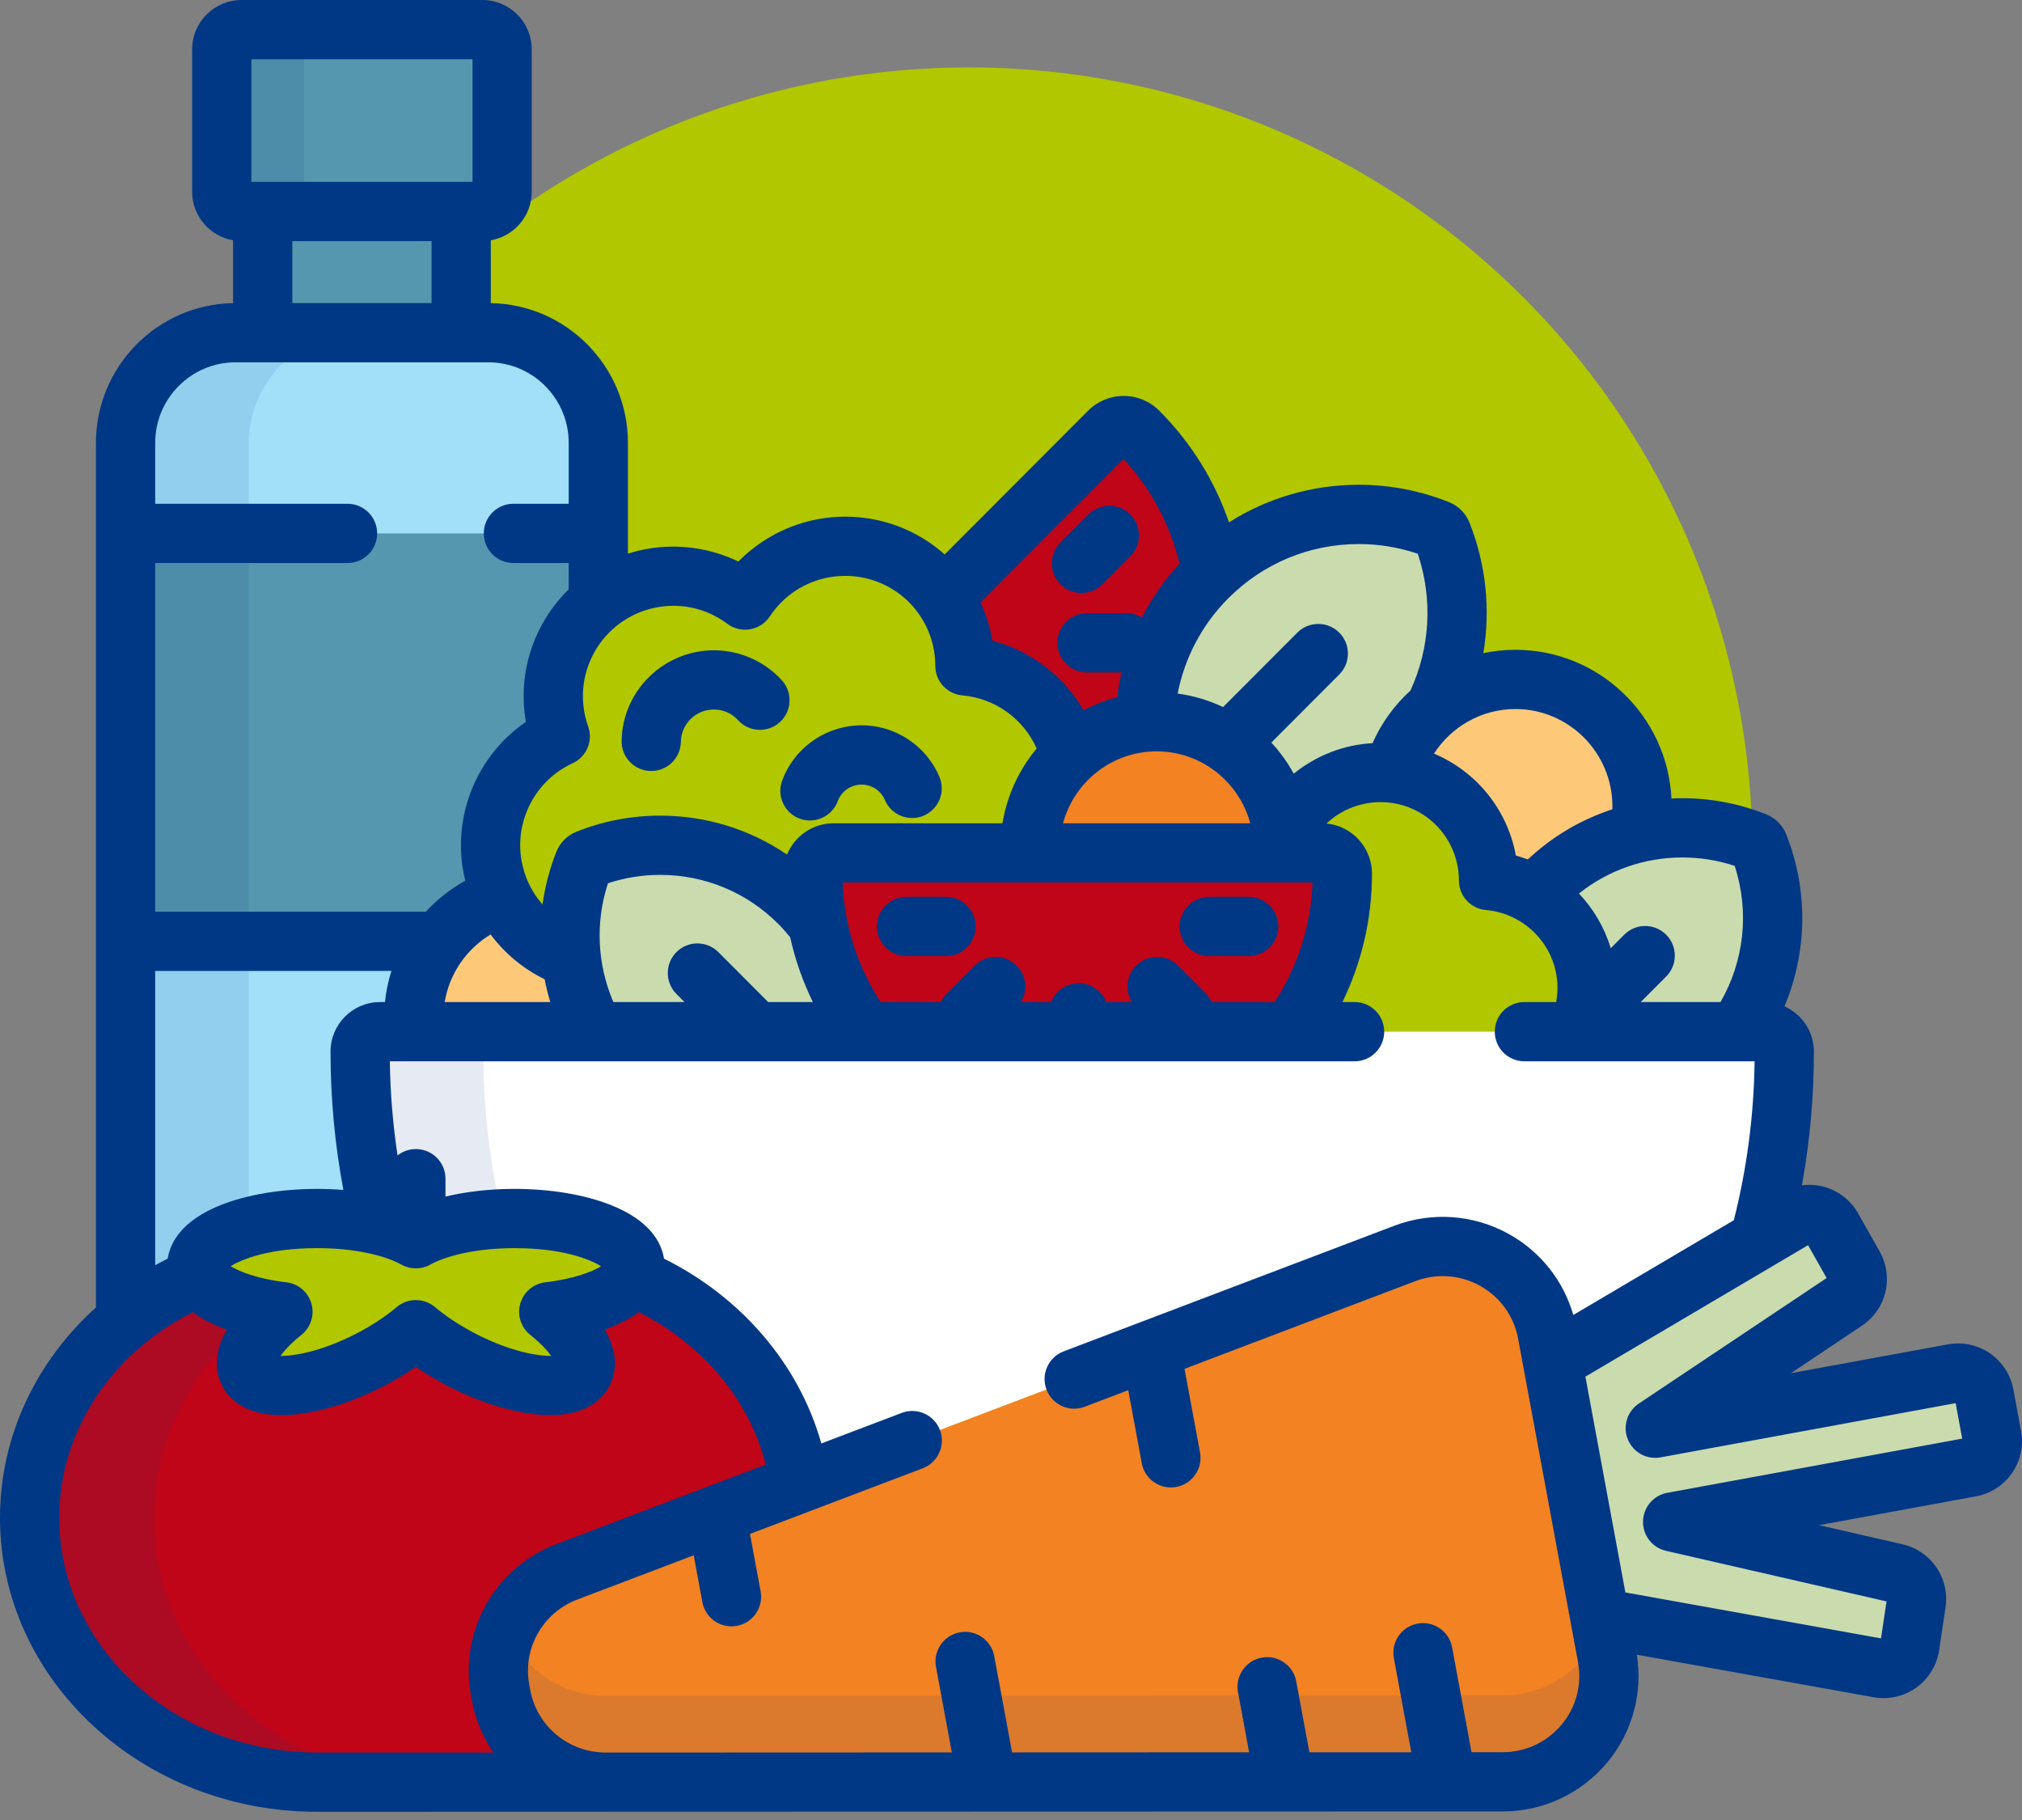
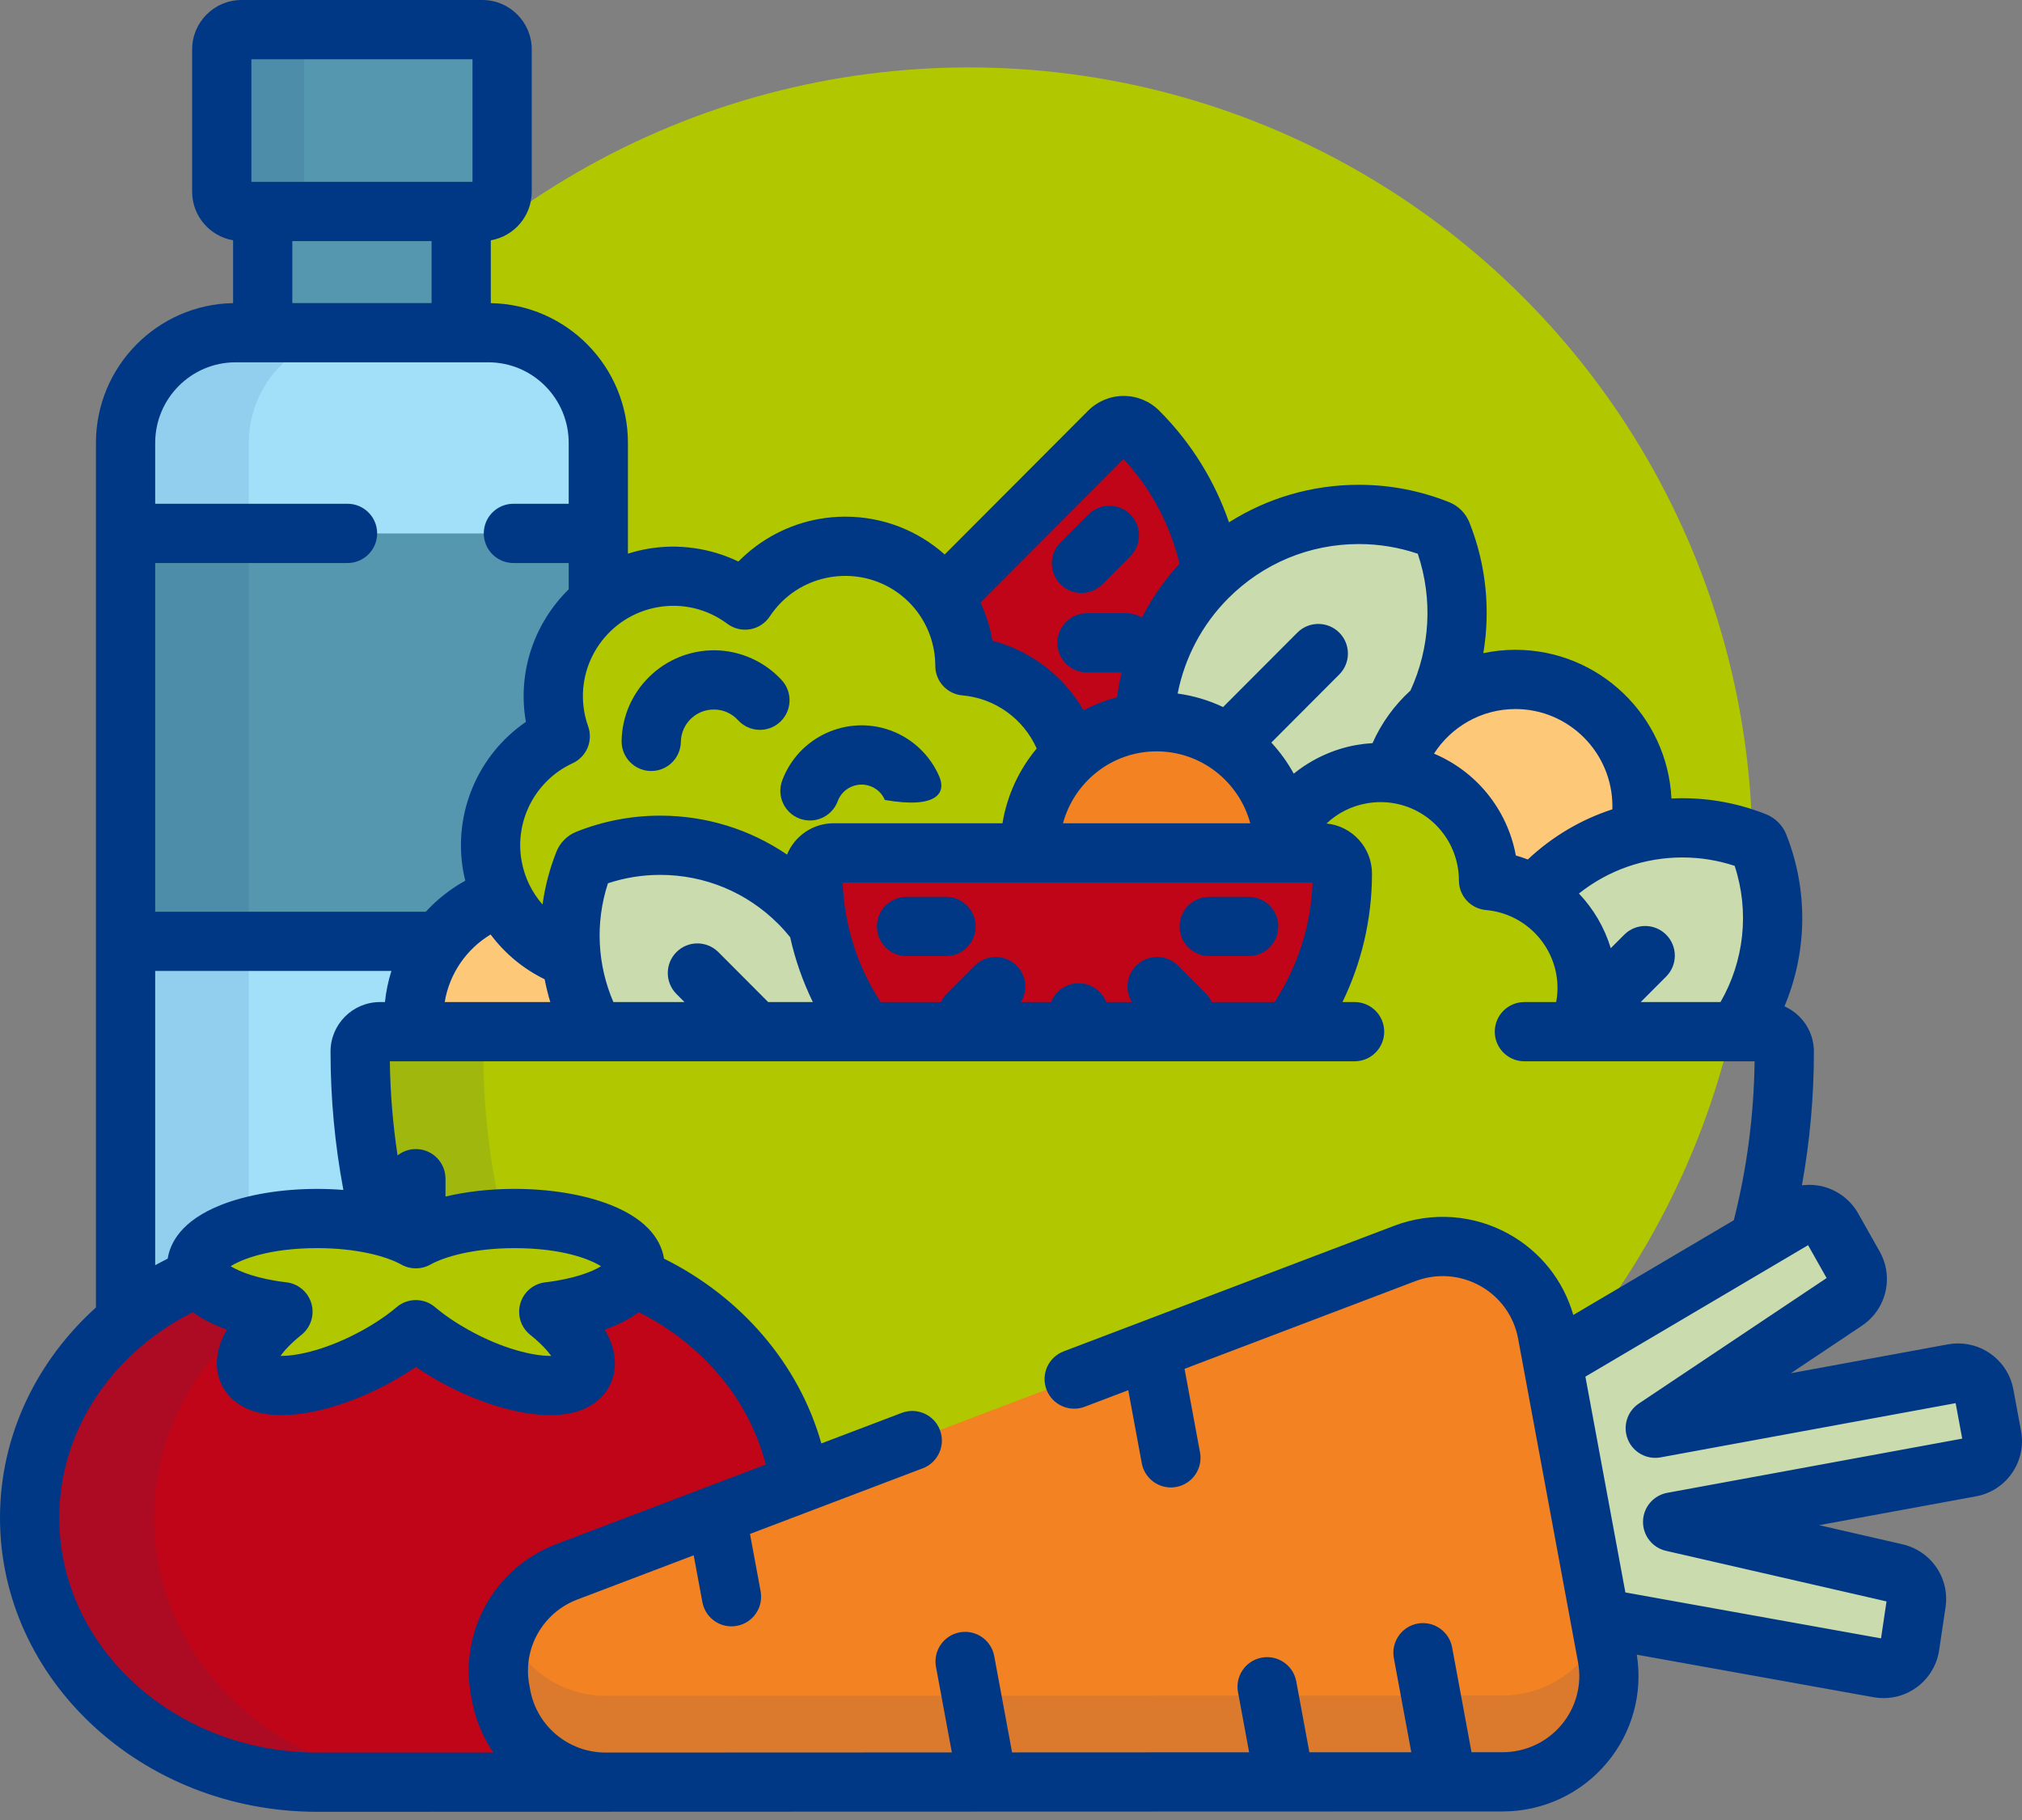
<svg xmlns="http://www.w3.org/2000/svg" width="120" height="108" viewBox="0 0 120 108" fill="none">
  <rect x="0" y="0" width="120" height="108" fill="#808080" stroke="none" />
  <circle cx="57.5" cy="50.5" r="46.5" fill="#B1C700" />
  <path d="M27.37 12.549H15.59V19.743H27.37V12.549Z" fill="#5597AE" />
  <path d="M29.8 11.376C29.8 12.021 29.273 12.548 28.628 12.548H14.333C13.688 12.548 13.161 12.021 13.161 11.376V2.93C13.161 2.285 13.688 1.758 14.333 1.758H28.628C29.272 1.758 29.8 2.285 29.8 2.93L29.8 11.376Z" fill="#5597AE" />
  <g opacity="0.1">
    <path d="M18.049 11.376V2.93C18.049 2.285 18.576 1.758 19.221 1.758H14.333C13.688 1.758 13.161 2.285 13.161 2.93V11.376C13.161 12.021 13.688 12.548 14.333 12.548H19.221C18.576 12.548 18.049 12.021 18.049 11.376Z" fill="#003885" />
  </g>
  <path d="M11.852 75.747C11.74 75.549 11.676 75.343 11.676 75.131C11.676 73.572 14.878 72.307 18.828 72.307C20.23 72.307 21.535 72.468 22.638 72.743C21.8 69.395 21.374 65.939 21.374 62.4C21.374 61.749 21.9 61.221 22.55 61.221H24.6C24.571 60.952 24.555 60.679 24.555 60.403C24.555 57.032 26.765 54.179 29.811 53.218C29.536 52.643 29.333 52.023 29.218 51.364C28.657 48.122 30.392 45.011 33.249 43.693C33.115 43.318 33.01 42.926 32.94 42.52C32.482 39.877 33.55 37.321 35.509 35.752V26.281C35.509 22.684 32.573 19.742 28.984 19.742H13.977C10.388 19.742 7.452 22.684 7.452 26.281V78.371C8.755 77.3 10.237 76.412 11.852 75.747Z" fill="#A2DFF9" />
  <path d="M29.81 53.218C29.535 52.644 29.332 52.023 29.218 51.365C28.656 48.122 30.391 45.012 33.249 43.694C33.114 43.318 33.01 42.927 32.939 42.521C32.481 39.878 33.55 37.322 35.508 35.753V31.653H7.452V55.86H26.077C27.008 54.629 28.307 53.693 29.81 53.218Z" fill="#5597AE" />
  <path opacity="0.1" d="M11.852 75.747C11.74 75.549 11.676 75.343 11.676 75.131C11.676 74.168 12.899 73.317 14.765 72.808V26.281C14.765 22.684 17.701 19.742 21.29 19.742H13.977C10.388 19.742 7.452 22.684 7.452 26.281V78.371C8.755 77.3 10.237 76.412 11.852 75.747Z" fill="#003885" />
  <path d="M57.162 38.304C57.233 38.71 57.265 39.114 57.266 39.513C60.227 39.773 62.779 41.88 63.526 44.846C64.704 43.747 66.235 43.023 67.931 42.863C68.033 39.688 69.318 36.599 71.65 34.262C71.735 34.177 71.822 34.094 71.909 34.012C71.371 30.934 69.922 27.986 67.556 25.614C67.076 25.134 66.299 25.134 65.82 25.614L55.994 35.462C56.569 36.287 56.979 37.247 57.162 38.304Z" fill="#C00518" />
  <path d="M68.643 42.828C72.072 42.828 74.962 45.131 75.864 48.276C76.104 48.412 76.336 48.561 76.556 48.725C77.499 47.303 79.003 46.254 80.818 45.937C81.302 45.853 81.782 45.827 82.253 45.851C82.421 45.7 82.586 45.545 82.747 45.385C82.793 45.338 82.837 45.29 82.883 45.243C83.345 43.987 84.132 42.889 85.141 42.05C86.725 38.861 86.933 35.088 85.573 31.657C85.552 31.605 85.521 31.559 85.483 31.52C85.444 31.481 85.398 31.45 85.346 31.43C80.62 29.547 75.244 30.659 71.65 34.262C69.317 36.599 68.033 39.688 67.93 42.863C68.165 42.841 68.403 42.828 68.643 42.828Z" fill="#CADBAE" />
  <path d="M91.588 52.555C93.187 50.952 95.171 49.888 97.284 49.412C97.391 48.907 97.45 48.386 97.45 47.849C97.45 43.69 94.086 40.317 89.935 40.317C86.463 40.317 83.542 42.679 82.68 45.886C85.427 46.211 87.751 48.297 88.247 51.159C88.311 51.526 88.34 51.891 88.341 52.251C89.315 52.336 90.239 52.646 91.054 53.132C91.226 52.936 91.402 52.742 91.588 52.555Z" fill="#FDC979" />
  <path d="M29.811 53.218C26.764 54.179 24.555 57.032 24.555 60.403C24.555 60.68 24.571 60.952 24.6 61.221H35.301C34.549 59.869 34.079 58.386 33.903 56.863C32.127 56.25 30.638 54.946 29.811 53.218Z" fill="#FDC979" />
  <path d="M104.375 50.163C104.357 50.116 104.328 50.073 104.292 50.037C104.257 50.002 104.214 49.973 104.167 49.954C99.826 48.225 94.889 49.246 91.588 52.555C91.402 52.742 91.225 52.936 91.054 53.133C92.608 54.056 93.766 55.623 94.099 57.543C94.322 58.835 94.142 60.103 93.649 61.221H103.078C105.319 58.028 105.848 53.878 104.375 50.163Z" fill="#CADBAE" />
  <path d="M29.811 53.218C26.764 54.179 24.555 57.032 24.555 60.403C24.555 60.68 24.571 60.952 24.6 61.221H35.301C34.549 59.869 34.079 58.386 33.903 56.863C32.127 56.25 30.638 54.946 29.811 53.218Z" fill="#FDC979" />
  <path d="M34.652 51.197C34.67 51.15 34.699 51.107 34.735 51.071C34.77 51.036 34.813 51.007 34.861 50.988C39.201 49.26 44.138 50.281 47.439 53.589C47.838 53.989 48.203 54.414 48.534 54.857C48.344 53.881 48.242 52.873 48.242 51.842C48.242 51.163 48.791 50.612 49.469 50.612H61.134C61.132 50.528 61.128 50.445 61.128 50.361C61.128 48.183 62.051 46.222 63.526 44.847C62.779 41.88 60.226 39.773 57.265 39.513C57.265 39.114 57.232 38.71 57.162 38.304C56.492 34.437 52.809 31.849 48.937 32.523C46.926 32.873 45.263 34.034 44.218 35.609C42.705 34.479 40.748 33.949 38.737 34.298C34.865 34.972 32.269 38.654 32.94 42.52C33.01 42.927 33.115 43.318 33.249 43.693C30.392 45.012 28.656 48.122 29.218 51.364C29.675 54.003 31.537 56.046 33.904 56.863C33.687 54.98 33.923 53.035 34.652 51.197Z" fill="#B1C700" />
  <path d="M94.098 57.544C93.591 54.615 91.171 52.5 88.341 52.251C88.34 51.891 88.311 51.526 88.247 51.16C87.642 47.667 84.316 45.329 80.819 45.938C79.003 46.254 77.5 47.303 76.556 48.726C76.336 48.561 76.104 48.412 75.864 48.277C76.054 48.939 76.158 49.638 76.158 50.361C76.158 50.445 76.154 50.528 76.152 50.612H78.438C79.115 50.612 79.665 51.163 79.665 51.842C79.665 55.353 78.511 58.6 76.565 61.221H93.649C94.141 60.104 94.322 58.836 94.098 57.544Z" fill="#B1C700" />
  <path d="M76.152 50.611C76.154 50.528 76.158 50.445 76.158 50.361C76.158 46.2 72.793 42.828 68.643 42.828C64.493 42.828 61.128 46.2 61.128 50.361C61.128 50.445 61.132 50.528 61.134 50.611H76.152Z" fill="#F38222" />
  <path d="M48.534 54.857C48.203 54.413 47.838 53.989 47.439 53.589C44.138 50.281 39.2 49.26 34.86 50.988C34.813 51.007 34.77 51.035 34.734 51.071C34.699 51.107 34.67 51.149 34.651 51.197C33.333 54.522 33.62 58.196 35.301 61.221H50.843C50.828 60.941 50.799 60.661 50.764 60.383C49.693 58.728 48.924 56.86 48.534 54.857Z" fill="#CADBAE" />
  <path d="M76.565 61.221C78.511 58.599 79.665 55.353 79.665 51.842C79.665 51.163 79.116 50.612 78.438 50.612H49.469C48.791 50.612 48.242 51.163 48.242 51.842C48.242 55.353 49.396 58.599 51.342 61.221H76.565Z" fill="#C00518" />
-   <path d="M24.679 73.509C25.973 72.782 28.112 72.308 30.531 72.308C34.48 72.308 37.682 73.572 37.682 75.132C37.682 75.343 37.618 75.549 37.506 75.747C42.809 77.932 46.677 82.532 47.455 88.025L83.369 74.382C85.12 73.717 87.076 73.861 88.709 74.775C90.343 75.689 91.484 77.278 91.824 79.113L92.136 80.802L104.419 73.552C105.398 69.953 105.892 66.225 105.892 62.4C105.892 61.749 105.365 61.221 104.715 61.221H22.55C21.9 61.221 21.373 61.749 21.373 62.4C21.373 65.94 21.8 69.395 22.638 72.743C23.44 72.943 24.135 73.203 24.679 73.509Z" fill="white" />
  <g opacity="0.1">
    <path d="M24.679 73.509C25.849 72.852 27.709 72.403 29.843 72.322C29.073 69.106 28.684 65.791 28.684 62.4C28.684 61.749 29.211 61.221 29.861 61.221H22.55C21.9 61.221 21.373 61.749 21.373 62.4C21.373 65.94 21.8 69.395 22.638 72.743C23.44 72.943 24.135 73.203 24.679 73.509Z" fill="#003885" />
  </g>
  <path d="M29.741 100.613L29.68 100.286C29.128 97.304 30.793 94.355 33.637 93.275L47.455 88.025C46.678 82.532 42.81 77.932 37.507 75.747C36.942 76.748 35.036 77.55 32.567 77.839C34.377 79.287 35.205 80.808 34.467 81.64C33.491 82.743 30.138 82.219 26.98 80.471C26.095 79.98 25.317 79.446 24.68 78.906C24.042 79.446 23.266 79.98 22.379 80.471C19.221 82.219 15.869 82.743 14.892 81.64C14.155 80.808 14.983 79.287 16.792 77.839C14.324 77.55 12.417 76.748 11.853 75.747C5.904 78.198 1.758 83.686 1.758 90.067C1.758 98.732 9.398 105.756 18.822 105.756H30.538C31.716 105.756 32.867 105.646 33.977 105.438C31.834 104.736 30.168 102.922 29.741 100.613Z" fill="#C00518" />
  <path d="M29.741 100.612C30.293 103.594 32.904 105.757 35.948 105.756L89.177 105.736C91.05 105.735 92.827 104.905 94.025 103.471C95.223 102.037 95.72 100.147 95.38 98.312L91.824 79.113C91.484 77.278 90.343 75.689 88.71 74.775C87.076 73.861 85.12 73.717 83.37 74.382L33.637 93.274C30.793 94.355 29.128 97.304 29.68 100.285L29.741 100.612Z" fill="#F38222" />
  <path opacity="0.1" d="M9.141 90.067C9.141 85.029 11.726 80.549 15.741 77.679C13.79 77.309 12.334 76.601 11.852 75.747C5.904 78.198 1.758 83.686 1.758 90.067C1.758 98.732 9.398 105.756 18.822 105.756H26.205C16.781 105.756 9.141 98.732 9.141 90.067Z" fill="#003885" />
  <path d="M37.682 75.132C37.682 73.572 34.48 72.308 30.53 72.308C28.111 72.308 25.973 72.783 24.679 73.509C23.385 72.783 21.247 72.308 18.828 72.308C14.878 72.308 11.676 73.572 11.676 75.132C11.676 76.412 13.834 77.493 16.791 77.839C14.982 79.287 14.154 80.808 14.891 81.64C15.868 82.743 19.221 82.219 22.378 80.471C23.265 79.98 24.042 79.446 24.679 78.906C25.316 79.446 26.093 79.98 26.98 80.471C30.138 82.219 33.49 82.743 34.466 81.64C35.204 80.808 34.376 79.287 32.566 77.839C35.525 77.492 37.682 76.412 37.682 75.132Z" fill="#B1C700" />
  <path d="M118.215 85.235L117.757 82.764C117.599 81.91 116.777 81.347 115.92 81.504L98.235 84.752L109.527 77.204C110.062 76.846 110.31 76.215 110.2 75.615C110.169 75.448 110.11 75.285 110.023 75.13L108.744 72.867C108.537 72.498 108.188 72.228 107.778 72.119C107.368 72.01 106.931 72.069 106.565 72.285L92.137 80.803L94.953 96.011L111.503 98.985C111.923 99.061 112.356 98.963 112.702 98.716C113.049 98.468 113.281 98.091 113.343 97.67L113.724 95.115C113.75 94.939 113.746 94.765 113.716 94.6C113.604 93.999 113.146 93.498 112.518 93.354L99.265 90.314L116.95 87.065C117.807 86.908 118.373 86.089 118.215 85.235Z" fill="#CADBAE" />
  <g opacity="0.1">
    <path d="M95.061 96.59C94.816 97.221 94.469 97.815 94.025 98.347C92.827 99.781 91.05 100.611 89.177 100.611L35.948 100.632C33.326 100.633 31.029 99.026 30.088 96.675C29.612 97.782 29.448 99.03 29.68 100.286L29.741 100.612C30.293 103.594 32.904 105.757 35.948 105.756L89.177 105.736C91.05 105.735 92.826 104.905 94.025 103.471C95.223 102.037 95.72 100.147 95.379 98.312L95.061 96.59Z" fill="#003885" />
  </g>
  <path d="M38.619 45.752C38.63 45.752 38.639 45.752 38.65 45.752C39.607 45.752 40.39 44.984 40.407 44.023C40.425 42.948 41.309 42.085 42.395 42.104C42.937 42.112 43.437 42.337 43.802 42.737C44.457 43.454 45.569 43.505 46.286 42.85C47.002 42.195 47.053 41.083 46.398 40.366C45.387 39.26 43.948 38.612 42.45 38.589C39.436 38.55 36.943 40.953 36.891 43.964C36.875 44.935 37.649 45.735 38.619 45.752Z" fill="#003885" />
-   <path d="M47.457 48.578C47.659 48.652 47.865 48.688 48.068 48.688C48.783 48.688 49.454 48.249 49.717 47.541C50.005 46.762 50.876 46.364 51.654 46.651C52.045 46.795 52.351 47.086 52.514 47.471C52.894 48.364 53.927 48.781 54.82 48.401C55.713 48.021 56.129 46.988 55.75 46.095C55.211 44.828 54.162 43.829 52.871 43.352C50.276 42.395 47.382 43.725 46.421 46.318C46.083 47.228 46.547 48.24 47.457 48.578Z" fill="#003885" />
+   <path d="M47.457 48.578C47.659 48.652 47.865 48.688 48.068 48.688C48.783 48.688 49.454 48.249 49.717 47.541C50.005 46.762 50.876 46.364 51.654 46.651C52.045 46.795 52.351 47.086 52.514 47.471C55.713 48.021 56.129 46.988 55.75 46.095C55.211 44.828 54.162 43.829 52.871 43.352C50.276 42.395 47.382 43.725 46.421 46.318C46.083 47.228 46.547 48.24 47.457 48.578Z" fill="#003885" />
  <path d="M64.18 35.189C64.631 35.189 65.081 35.017 65.425 34.673L67.082 33.013C67.768 32.325 67.766 31.212 67.079 30.527C66.392 29.841 65.279 29.842 64.594 30.529L62.936 32.19C62.251 32.877 62.252 33.99 62.939 34.675C63.282 35.018 63.731 35.189 64.18 35.189Z" fill="#003885" />
  <path d="M56.143 53.22H53.8C52.829 53.22 52.042 54.007 52.042 54.977C52.042 55.948 52.829 56.735 53.8 56.735H56.143C57.114 56.735 57.901 55.948 57.901 54.977C57.901 54.007 57.114 53.22 56.143 53.22Z" fill="#003885" />
  <path d="M71.763 56.735H74.106C75.077 56.735 75.864 55.948 75.864 54.977C75.864 54.007 75.077 53.22 74.106 53.22H71.763C70.792 53.22 70.005 54.007 70.005 54.977C70.005 55.948 70.792 56.735 71.763 56.735Z" fill="#003885" />
  <path d="M119.944 84.915L119.486 82.444C119.194 80.865 117.815 79.72 116.208 79.72C116.006 79.72 115.803 79.738 115.602 79.775L106.284 81.487L110.504 78.666C111.61 77.926 112.169 76.604 111.928 75.292C111.861 74.933 111.735 74.588 111.553 74.265L110.276 72.004C109.839 71.227 109.092 70.65 108.231 70.421C107.809 70.308 107.368 70.283 106.938 70.339C107.408 67.746 107.65 65.097 107.65 62.401C107.65 61.204 106.93 60.174 105.903 59.717C107.246 56.523 107.337 52.866 106.01 49.518C105.902 49.245 105.742 49.002 105.535 48.795C105.33 48.59 105.09 48.431 104.817 48.322C103.227 47.688 101.555 47.367 99.848 47.367C99.63 47.367 99.413 47.373 99.196 47.383C98.953 42.477 94.892 38.56 89.935 38.56C89.282 38.56 88.646 38.63 88.031 38.759C88.458 36.204 88.207 33.532 87.212 31.023C87.105 30.747 86.944 30.499 86.726 30.277C86.516 30.067 86.27 29.905 85.997 29.797C84.283 29.114 82.482 28.768 80.644 28.768C77.874 28.768 75.225 29.547 72.938 30.995C72.103 28.574 70.725 26.302 68.8 24.372C68.236 23.808 67.486 23.496 66.688 23.496C65.89 23.496 65.14 23.808 64.575 24.373L56.064 32.903C54.489 31.498 52.417 30.659 50.167 30.659C49.657 30.659 49.141 30.703 48.635 30.791C46.802 31.111 45.114 32.008 43.821 33.322C42.162 32.522 40.262 32.249 38.436 32.567C38.035 32.637 37.645 32.735 37.266 32.855V26.282C37.266 21.755 33.628 18.066 29.128 17.988V14.26C30.505 14.022 31.557 12.821 31.557 11.376V2.93C31.557 1.314 30.243 0 28.628 0H14.333C12.717 0 11.403 1.314 11.403 2.93V11.376C11.403 12.821 12.455 14.022 13.833 14.26V17.988C9.332 18.065 5.694 21.754 5.694 26.281V77.585C2.185 80.754 0 85.177 0 90.067C0 99.687 8.443 107.514 18.822 107.514L89.178 107.493C91.579 107.492 93.838 106.437 95.374 104.598C96.87 102.808 97.506 100.483 97.14 98.19L111.192 100.715C111.387 100.75 111.586 100.768 111.783 100.768C112.484 100.768 113.156 100.553 113.724 100.146C114.455 99.624 114.95 98.816 115.082 97.929L115.463 95.375C115.517 95.009 115.511 94.641 115.445 94.28C115.203 92.974 114.208 91.938 112.911 91.64L107.958 90.504L117.267 88.794C118.145 88.633 118.907 88.14 119.412 87.406C119.917 86.674 120.105 85.789 119.944 84.915ZM99.848 50.882C100.907 50.882 101.947 51.05 102.947 51.38C103.841 54.102 103.506 57.038 102.107 59.463H97.371L98.882 57.949C99.568 57.262 99.567 56.148 98.879 55.463C98.192 54.777 97.079 54.778 96.394 55.466L95.594 56.267C95.219 55.033 94.565 53.928 93.705 53.022C95.45 51.636 97.591 50.882 99.848 50.882ZM89.935 42.075C93.11 42.075 95.692 44.666 95.692 47.85C95.692 47.909 95.69 47.967 95.688 48.026C93.835 48.628 92.127 49.635 90.671 51.002C90.439 50.914 90.204 50.833 89.962 50.766C89.448 47.988 87.576 45.761 85.103 44.721C86.129 43.131 87.91 42.075 89.935 42.075ZM80.644 32.284C81.837 32.284 83.011 32.477 84.141 32.859C85.05 35.561 84.864 38.463 83.707 40.977C82.755 41.844 81.982 42.906 81.455 44.099C81.141 44.117 80.827 44.152 80.517 44.206C79.139 44.446 77.855 45.043 76.78 45.91C76.414 45.24 75.965 44.621 75.451 44.064L79.482 40.024C80.167 39.337 80.166 38.224 79.479 37.538C78.791 36.852 77.678 36.854 76.993 37.541L72.587 41.957C71.749 41.561 70.842 41.285 69.89 41.156C70.302 39.059 71.319 37.082 72.894 35.504C74.966 33.427 77.718 32.284 80.644 32.284ZM67.174 59.463H65.65C65.394 58.81 64.759 58.347 64.015 58.347C63.271 58.347 62.636 58.811 62.38 59.463H60.587C61.004 58.785 60.919 57.887 60.332 57.301C59.645 56.615 58.532 56.616 57.846 57.303L56.189 58.964C56.04 59.113 55.926 59.283 55.842 59.463H52.264C50.924 57.407 50.106 54.98 50.01 52.369H77.897C77.8 54.98 76.982 57.407 75.642 59.463H71.919C71.835 59.283 71.721 59.113 71.572 58.964L69.915 57.303C69.229 56.616 68.117 56.614 67.43 57.3C66.842 57.887 66.757 58.785 67.174 59.463ZM63.086 48.854C63.748 46.398 65.988 44.586 68.643 44.586C71.298 44.586 73.537 46.398 74.2 48.854H63.086ZM66.68 27.239C68.352 29.047 69.458 31.192 70 33.447C69.103 34.422 68.357 35.5 67.769 36.647C67.502 36.483 67.189 36.387 66.853 36.387H64.511C63.54 36.387 62.753 37.174 62.753 38.145C62.753 39.116 63.54 39.903 64.511 39.903H66.566C66.45 40.388 66.361 40.88 66.295 41.374C65.597 41.558 64.931 41.819 64.307 42.151C63.135 40.129 61.195 38.623 58.896 38.018C58.896 38.013 58.895 38.008 58.894 38.003C58.756 37.208 58.516 36.453 58.188 35.752L66.68 27.239ZM39.039 36.03C39.346 35.976 39.658 35.949 39.966 35.949C41.124 35.949 42.23 36.319 43.166 37.017C43.553 37.306 44.042 37.423 44.518 37.341C44.995 37.258 45.416 36.983 45.683 36.58C46.508 35.336 47.771 34.51 49.238 34.254C49.546 34.201 49.858 34.174 50.167 34.174C52.772 34.174 54.985 36.037 55.43 38.605C55.481 38.899 55.507 39.205 55.508 39.516C55.509 40.426 56.205 41.184 57.112 41.264C59.077 41.436 60.75 42.673 61.525 44.416C60.487 45.662 59.767 47.183 59.494 48.854H49.469C48.223 48.854 47.154 49.623 46.708 50.712C44.502 49.21 41.903 48.401 39.179 48.401C37.472 48.401 35.801 48.722 34.209 49.356C33.939 49.464 33.697 49.623 33.492 49.828C33.283 50.037 33.123 50.282 33.018 50.55C32.613 51.57 32.344 52.619 32.198 53.674C31.568 52.957 31.124 52.065 30.951 51.064C30.537 48.679 31.786 46.305 33.986 45.289C34.812 44.908 35.211 43.958 34.904 43.101C34.801 42.813 34.723 42.517 34.672 42.22C34.168 39.314 36.127 36.537 39.039 36.03ZM40.145 58.983L40.624 59.463H36.402C35.455 57.264 35.311 54.761 36.08 52.414C37.082 52.083 38.122 51.916 39.179 51.916C41.828 51.916 44.319 52.951 46.194 54.831C46.444 55.081 46.676 55.343 46.894 55.614C47.192 56.962 47.65 58.25 48.24 59.463H45.59L42.633 56.499C41.947 55.812 40.834 55.81 40.148 56.496C39.46 57.182 39.459 58.295 40.145 58.983ZM29.117 55.453C29.959 56.581 31.058 57.492 32.323 58.11C32.413 58.566 32.523 59.018 32.659 59.463H26.392C26.672 57.761 27.696 56.309 29.117 55.453ZM14.919 3.516H28.042V10.79H14.919V3.516ZM25.612 14.306V17.984H17.349V14.306H25.612ZM9.21 33.41H20.625C21.596 33.41 22.383 32.623 22.383 31.652C22.383 30.681 21.596 29.894 20.625 29.894H9.21V26.281C9.21 23.645 11.349 21.5 13.977 21.5H28.984C31.612 21.5 33.751 23.645 33.751 26.281V29.894H30.469C29.498 29.894 28.711 30.681 28.711 31.652C28.711 32.623 29.498 33.41 30.469 33.41H33.751V34.97C31.737 36.945 30.691 39.841 31.207 42.819C31.208 42.825 31.209 42.831 31.21 42.837C28.39 44.772 26.888 48.212 27.486 51.665C27.521 51.866 27.565 52.065 27.613 52.261C26.735 52.745 25.946 53.37 25.27 54.102H9.21V33.41ZM9.21 57.617H23.229C23.042 58.21 22.91 58.827 22.846 59.463H22.55C20.932 59.463 19.616 60.781 19.616 62.4C19.616 65.191 19.875 67.931 20.378 70.612C19.873 70.572 19.355 70.55 18.828 70.55C16.702 70.55 14.677 70.887 13.125 71.5C10.752 72.437 10.096 73.767 9.953 74.688C9.702 74.813 9.455 74.945 9.21 75.08L9.21 57.617ZM31.469 79.211C32.102 79.718 32.489 80.148 32.713 80.459C32.692 80.459 32.67 80.46 32.648 80.46C31.653 80.46 29.865 80.058 27.832 78.933C27.076 78.514 26.378 78.04 25.816 77.564C25.16 77.008 24.198 77.009 23.543 77.564C22.981 78.041 22.284 78.514 21.527 78.933C19.494 80.058 17.707 80.46 16.712 80.46C16.689 80.46 16.668 80.459 16.646 80.459C16.87 80.148 17.257 79.718 17.89 79.211C18.444 78.768 18.677 78.036 18.482 77.355C18.286 76.673 17.701 76.175 16.997 76.093C15.281 75.892 14.197 75.455 13.689 75.137C14.325 74.741 15.934 74.065 18.829 74.065C21.226 74.065 22.979 74.569 23.819 75.041C24.354 75.341 25.006 75.341 25.54 75.042C26.381 74.57 28.134 74.066 30.532 74.066C33.427 74.066 35.035 74.742 35.671 75.138C35.164 75.456 34.079 75.892 32.363 76.093C31.659 76.176 31.073 76.673 30.878 77.355C30.682 78.037 30.915 78.769 31.469 79.211ZM3.516 90.067C3.516 84.817 6.724 80.239 11.448 77.865C11.99 78.269 12.667 78.619 13.469 78.9C13.151 79.444 12.929 80.028 12.877 80.638C12.808 81.448 13.056 82.218 13.576 82.806C14.263 83.582 15.319 83.975 16.712 83.975C18.569 83.975 21.006 83.24 23.23 82.009C23.742 81.725 24.227 81.426 24.68 81.113C25.133 81.426 25.617 81.725 26.129 82.009C28.354 83.24 30.79 83.975 32.648 83.975H32.648C34.041 83.975 35.096 83.582 35.783 82.806C36.304 82.219 36.552 81.449 36.482 80.638C36.43 80.028 36.209 79.444 35.89 78.9C36.693 78.618 37.369 78.269 37.912 77.865C41.658 79.748 44.45 83.017 45.445 86.909L33.013 91.631C29.374 93.014 27.245 96.789 27.952 100.607L28.013 100.932C28.222 102.061 28.663 103.097 29.279 103.998H18.822C10.382 103.998 3.516 97.749 3.516 90.067ZM92.676 102.344C91.809 103.382 90.533 103.977 89.176 103.978L87.331 103.978L86.179 97.755C86.002 96.8 85.085 96.169 84.13 96.346C83.176 96.523 82.545 97.44 82.722 98.395L83.756 103.98L77.708 103.982L76.929 99.773C76.752 98.819 75.835 98.188 74.88 98.365C73.926 98.542 73.295 99.459 73.472 100.413L74.132 103.983L60.064 103.989L59.005 98.273C58.828 97.318 57.912 96.688 56.957 96.865C56.002 97.041 55.372 97.959 55.548 98.913L56.489 103.99L35.947 103.998C35.947 103.998 35.946 103.998 35.946 103.998C33.749 103.998 31.867 102.44 31.469 100.291L31.409 99.966C31.011 97.82 32.211 95.697 34.261 94.918L41.169 92.293L41.684 95.071C41.841 95.917 42.58 96.509 43.41 96.509C43.517 96.509 43.624 96.499 43.733 96.479C44.687 96.302 45.318 95.385 45.141 94.43L44.51 91.024L54.765 87.129C55.672 86.784 56.128 85.769 55.784 84.861C55.439 83.953 54.422 83.497 53.516 83.842L48.744 85.655C47.406 80.915 43.966 76.956 39.406 74.688C39.262 73.767 38.606 72.436 36.233 71.499C34.682 70.887 32.657 70.549 30.531 70.549C29.068 70.549 27.671 70.711 26.438 71.005V69.943C26.438 68.973 25.651 68.186 24.68 68.186C24.269 68.186 23.893 68.327 23.594 68.563C23.317 66.729 23.161 64.867 23.136 62.978H80.39C81.361 62.978 82.148 62.191 82.148 61.221C82.148 60.25 81.361 59.463 80.39 59.463H79.671C80.79 57.157 81.423 54.573 81.423 51.841C81.423 50.29 80.236 49.013 78.724 48.868C79.382 48.247 80.204 47.828 81.12 47.669C81.388 47.622 81.661 47.598 81.93 47.598C84.199 47.598 86.128 49.222 86.515 51.458C86.56 51.717 86.583 51.984 86.583 52.253C86.584 53.163 87.28 53.922 88.187 54.002C90.288 54.186 92.006 55.766 92.367 57.843C92.462 58.396 92.45 58.941 92.354 59.463H90.468C89.497 59.463 88.711 60.25 88.711 61.221C88.711 62.191 89.497 62.978 90.468 62.978H104.131C104.087 66.203 103.672 69.353 102.897 72.409L93.371 78.032C92.788 76.004 91.434 74.284 89.568 73.24C87.475 72.069 84.988 71.886 82.745 72.738L63.126 80.191C62.218 80.536 61.762 81.551 62.107 82.459C62.451 83.367 63.468 83.822 64.374 83.478L66.959 82.496L67.761 86.829C67.918 87.675 68.657 88.267 69.487 88.267C69.594 88.267 69.701 88.257 69.81 88.237C70.764 88.061 71.395 87.144 71.218 86.189L70.299 81.227L83.993 76.025C85.262 75.543 86.668 75.646 87.851 76.308C89.032 76.969 89.85 78.108 90.095 79.433L93.651 98.632C93.897 99.956 93.541 101.309 92.676 102.344ZM98.948 88.585C98.127 88.736 97.526 89.442 97.508 90.275C97.49 91.109 98.06 91.841 98.872 92.027L111.96 95.029L111.633 97.222L96.461 94.496L94.089 81.691L107.304 73.89L108.405 75.84L97.258 83.29C96.565 83.754 96.293 84.64 96.607 85.413C96.92 86.185 97.733 86.632 98.553 86.481L116.062 83.264L116.452 85.369L98.948 88.585Z" fill="#003885" />
</svg>